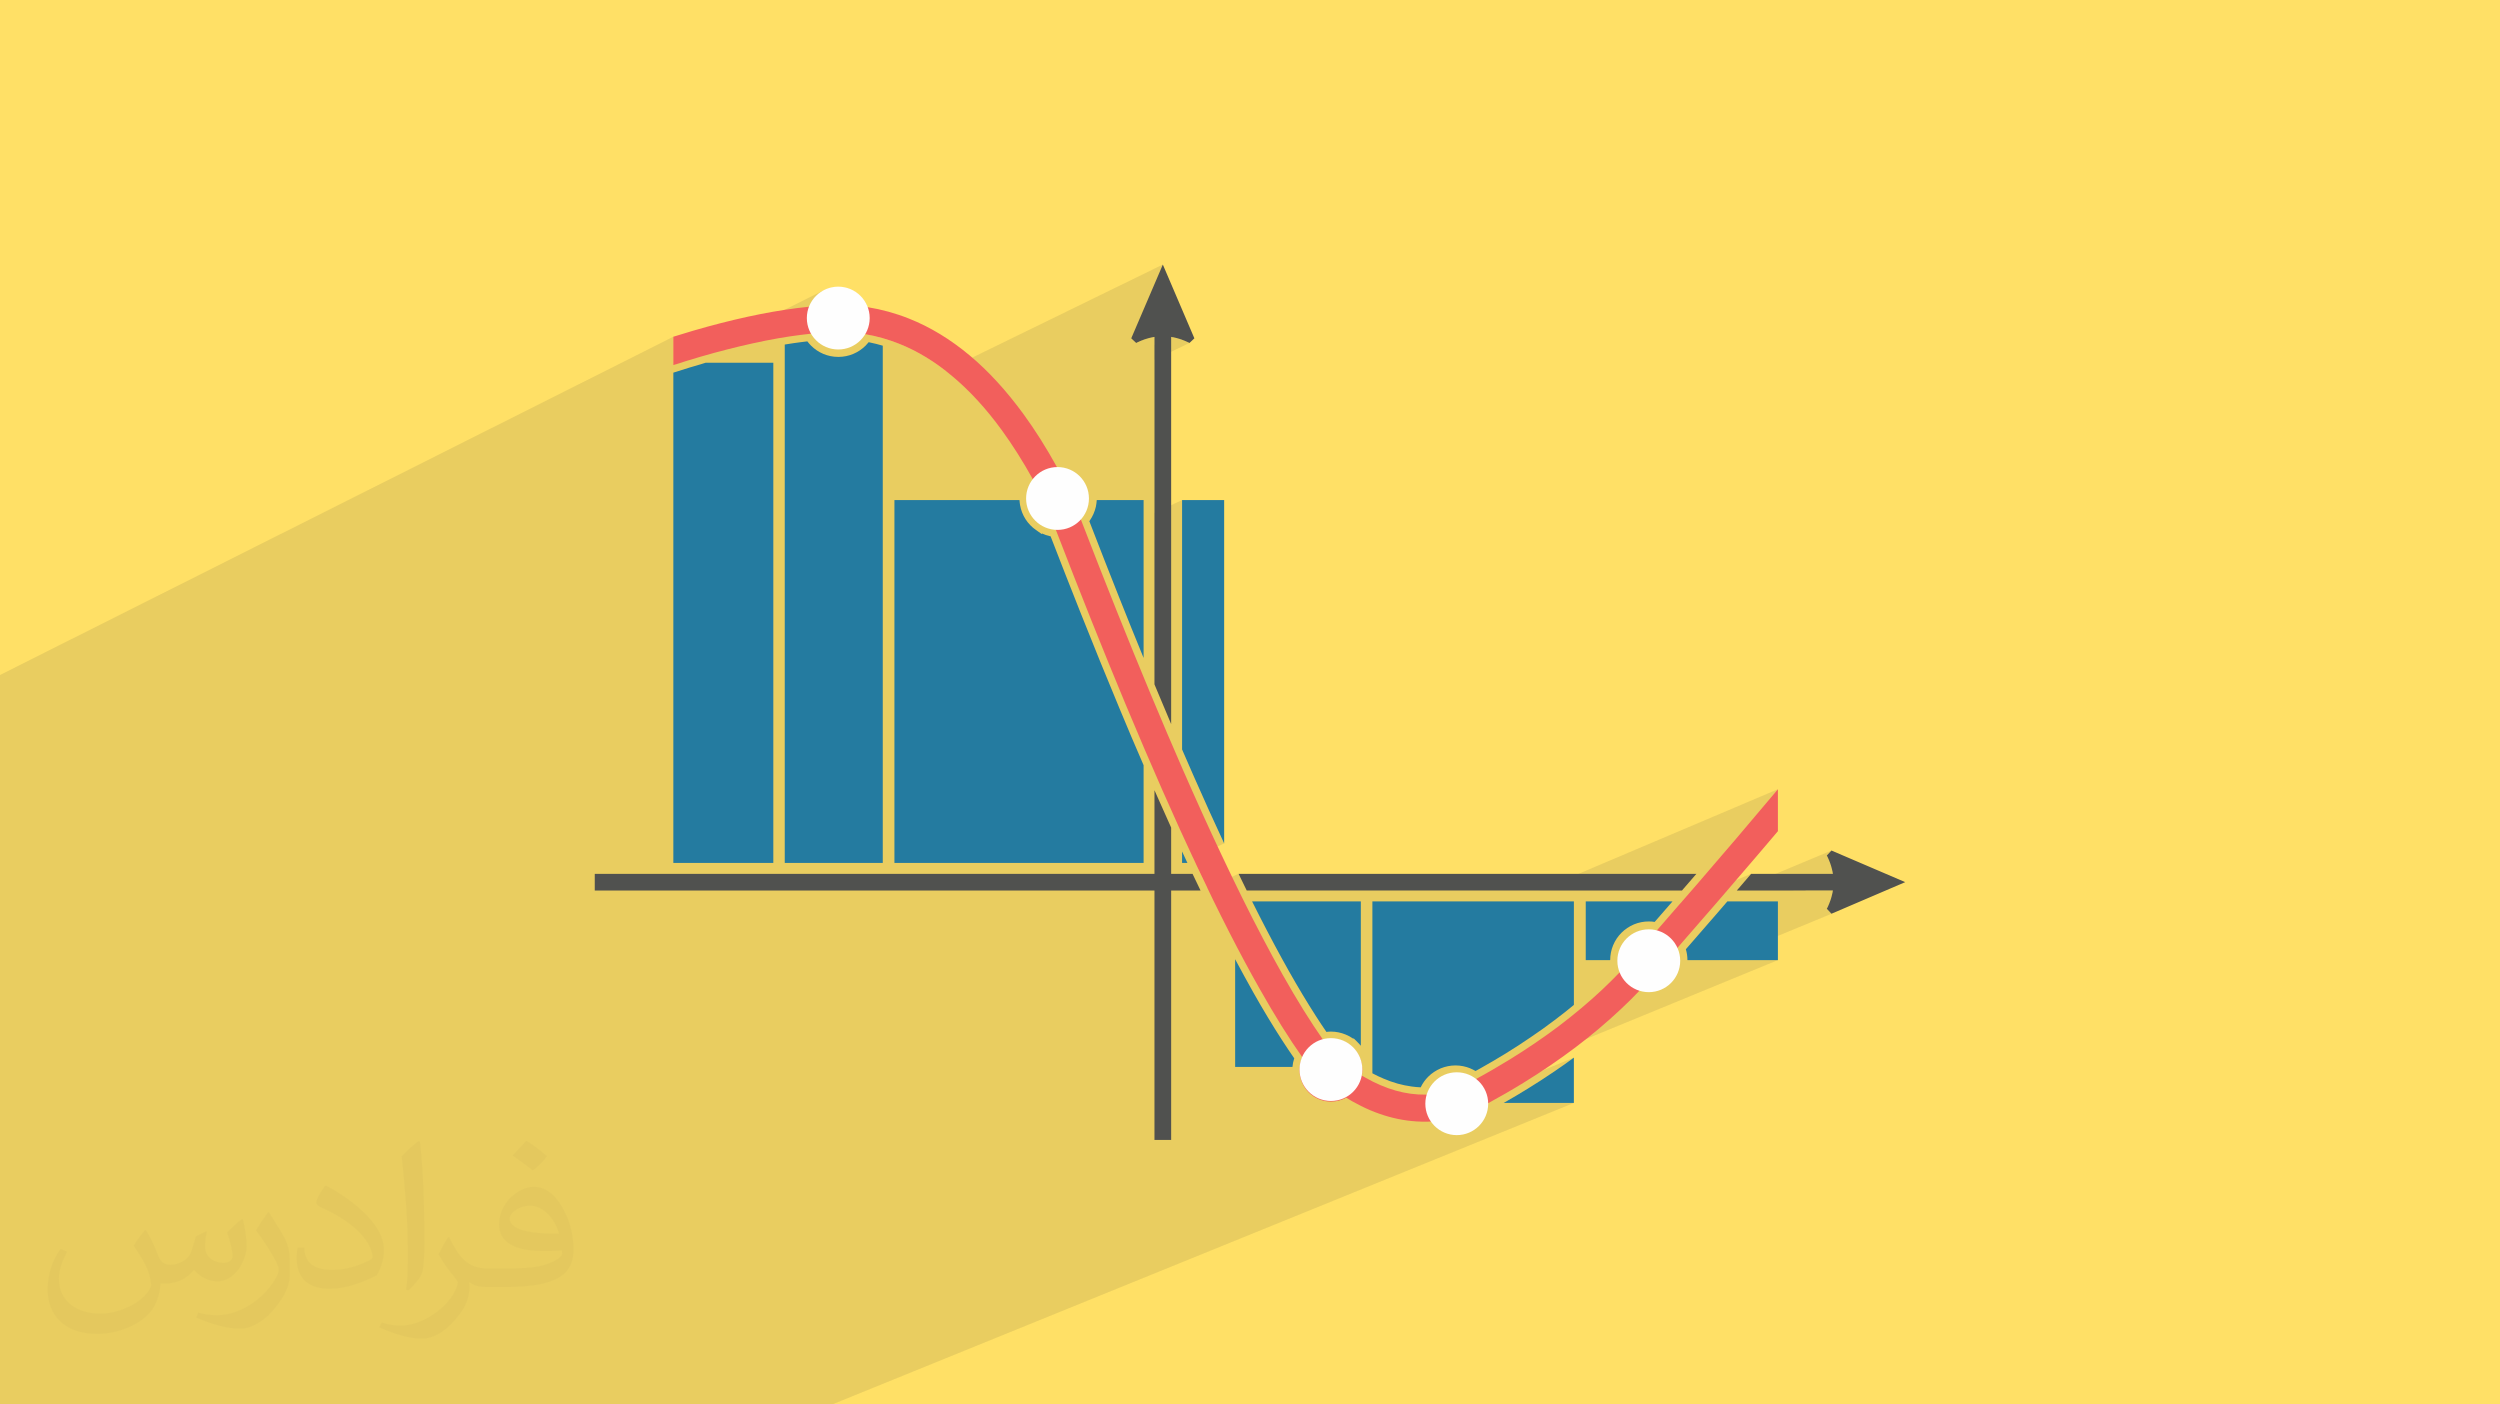
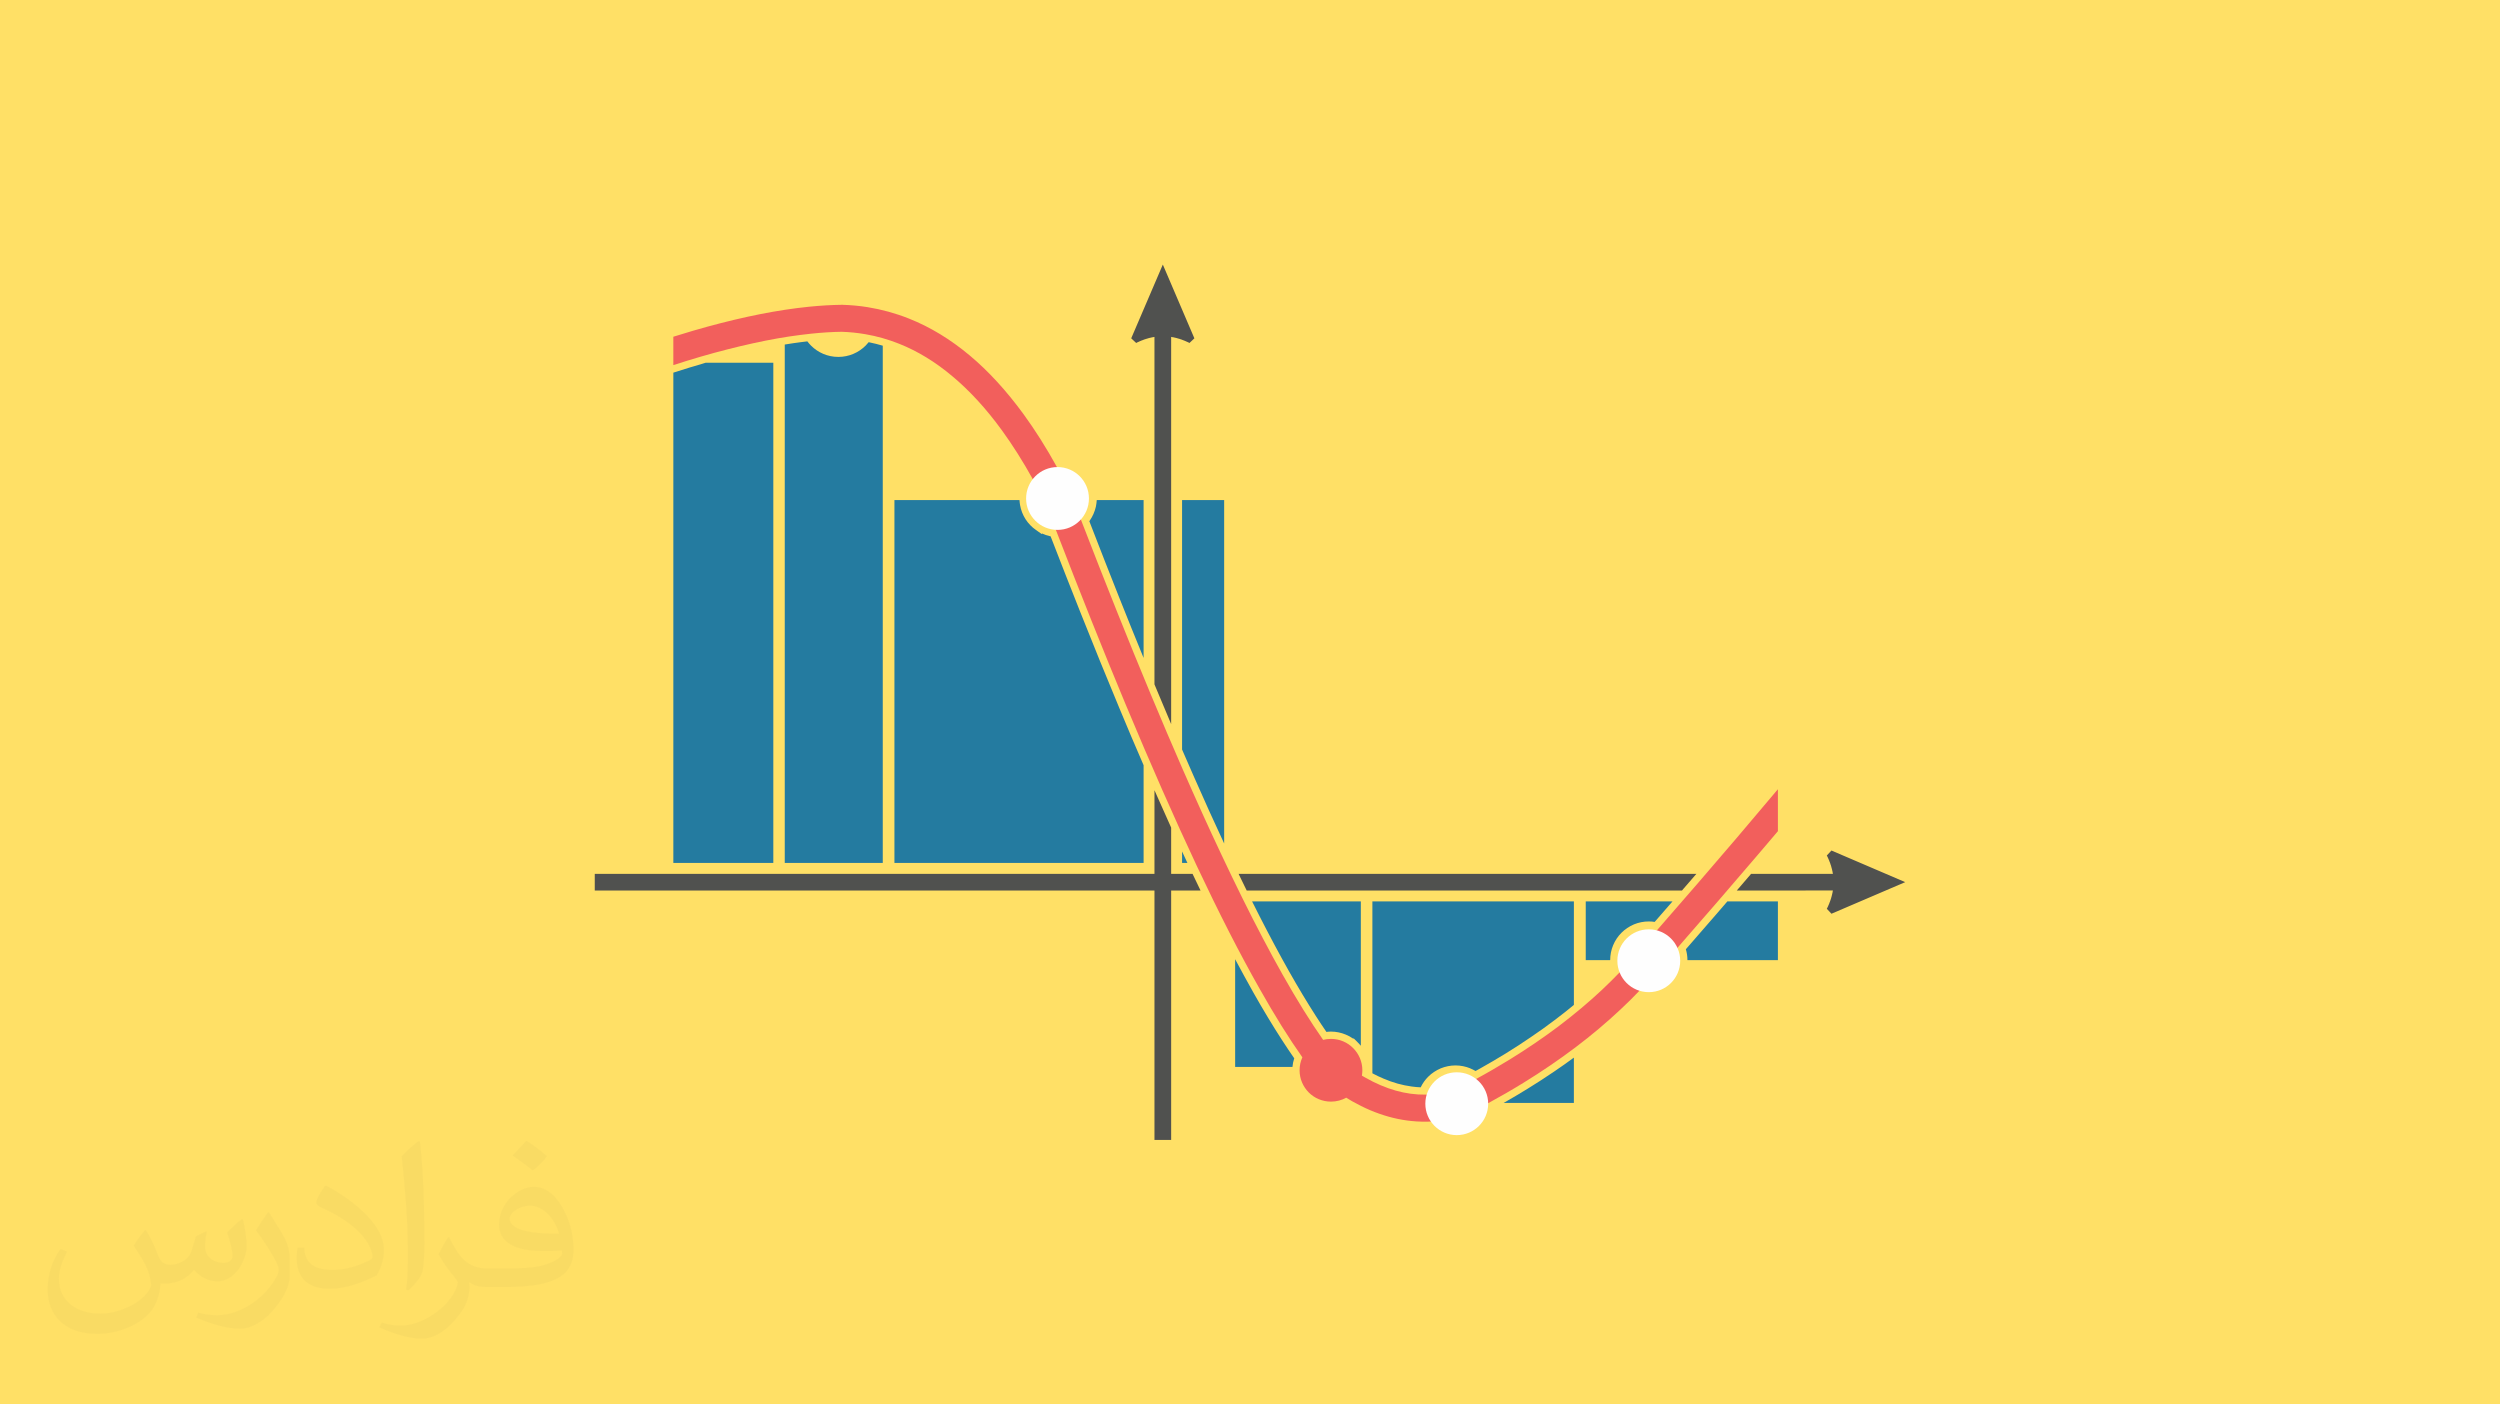
<svg xmlns="http://www.w3.org/2000/svg" xml:space="preserve" width="94.192mm" height="52.917mm" version="1.0" style="shape-rendering:geometricPrecision; text-rendering:geometricPrecision; image-rendering:optimizeQuality; fill-rule:evenodd; clip-rule:evenodd" viewBox="0 0 9404.92 5283.66">
  <defs>
    <style type="text/css">
   
    .fil4 {fill:none}
    .fil3 {fill:#247BA0}
    .fil7 {fill:#50514F}
    .fil5 {fill:#F25F5C}
    .fil6 {fill:#FEFEFE}
    .fil2 {fill:#373435;fill-opacity:0.031}
    .fil1 {fill:#2B2A29;fill-opacity:0.102}
    .fil0 {fill:#FFE066}
   
  </style>
  </defs>
  <g id="Layer_x0020_1">
    <polygon class="fil0" points="-0,0 9404.92,0 9404.92,5283.66 -0,5283.66 " />
-     <polygon class="fil1" points="-0,2958.83 -0,2915.4 -0,2907.53 -0,2900.81 -0,2887.04 -0,2886.45 -0,2874.61 -0,2867.22 -0,2867.2 -0,2817.82 -0,2776.65 -0,2771.2 -0,2771.19 -0,2763.44 -0,2756.85 -0,2723.57 -0,2703.52 -0,2673.35 -0,2666.76 -0,2658.54 -0,2655.38 -0,2642.38 -0,2641.01 -0,2639.99 -0,2539.33 2533.09,1266.78 2533.09,1373.54 2539.2,1371.56 3097.17,1092.61 3087.43,1098.53 3085.77,1099.78 3101.83,1091.74 3118.12,1085.23 3135.49,1081.17 3153.75,1079.78 3163.06,1080.14 3172.18,1081.21 3181.07,1082.98 3189.72,1085.4 3198.09,1088.43 3206.15,1092.09 3213.87,1096.3 3221.24,1101.06 3228.22,1106.35 3234.78,1112.12 3240.89,1118.35 3246.53,1125.02 3251.68,1132.09 3256.3,1139.54 3260.36,1147.35 3263.84,1155.48 3065.84,1253.83 3066.12,1253.8 3073.58,1253.1 3080.99,1252.45 3088.35,1251.85 3095.67,1251.3 3102.95,1250.78 3110.18,1250.31 3117.37,1249.89 3124.51,1249.51 3131.61,1249.17 3138.66,1248.88 3145.67,1248.63 3152.64,1248.43 3159.56,1248.27 3166.43,1248.16 3177.7,1248.62 3188.94,1249.27 3200.15,1250.12 3211.32,1251.17 3222.44,1252.4 3233.52,1253.82 3244.54,1255.43 3255.48,1257.23 3255.49,1257.22 3255.48,1257.23 3255.5,1257.23 3263.64,1258.67 3271.76,1260.22 3279.84,1261.89 3287.91,1263.67 3295.96,1265.55 3303.98,1267.54 3311.98,1269.65 3319.94,1271.85 3327.89,1274.16 3335.81,1276.59 3343.71,1279.11 3351.58,1281.74 3359.42,1284.48 3367.24,1287.31 3375.03,1290.25 3382.79,1293.28 3395.78,1298.62 3408.71,1304.28 3421.57,1310.23 3434.36,1316.48 3447.09,1323.04 3459.74,1329.9 3472.32,1337.06 3484.84,1344.51 3497.29,1352.27 3509.67,1360.34 3521.97,1368.71 3534.21,1377.38 3546.37,1386.35 3556.92,1394.44 4374.6,995.2 4255.67,1272.7 4274.22,1290.07 4280.5,1287.03 4281.18,1286.86 4285.27,1284.88 4285.99,1284.71 4290.05,1282.75 4290.05,1282.94 4292.43,1281.79 4293.42,1281.5 4294.82,1280.83 4295.53,1280.59 4296.49,1280.36 4298.22,1279.69 4300.3,1278.69 4300.3,1278.92 4302.7,1277.97 4305.08,1277.02 4305.8,1276.78 4306.51,1276.55 4308.18,1276.07 4308.9,1275.83 4309.34,1275.73 4310.56,1275.13 4311.28,1275.13 4311.74,1275 4312.96,1274.41 4313.67,1274.18 4313.67,1274.41 4315.34,1273.93 4316.77,1273.45 4319.16,1272.74 4319.88,1272.5 4322.99,1271.55 4322.99,1271.78 4323.51,1271.61 4324.01,1271.47 4324.5,1271.33 4324.98,1271.19 4325.45,1271.06 4325.9,1270.92 4326.35,1270.77 4326.8,1270.6 4326.8,1270.83 4328.47,1270.35 4330.86,1269.88 4332.53,1269.4 4334.68,1268.92 4335.63,1268.91 4337.06,1268.43 4339.46,1268.19 4341.85,1267.71 4343.03,1267.48 4343.03,1297.76 4405.85,1267.48 4405.85,1267.49 4408,1267.72 4409.43,1268.2 4410.38,1268.2 4411.09,1268.44 4413.49,1268.92 4414.22,1268.92 4416.61,1269.4 4418.28,1269.88 4420.43,1270.35 4421.8,1270.74 4422.1,1270.6 4425.63,1271.69 4425.92,1271.55 4429.02,1272.5 4429.73,1272.74 4431.4,1273.22 4433.8,1273.93 4435.46,1274.41 4436.17,1274.41 4436.17,1274.65 4437.85,1275.13 4438.6,1275.16 4438.6,1275.4 4439.31,1275.63 4440.03,1275.87 4440.98,1276.1 4442.41,1276.58 4443.37,1276.82 4444.08,1277.05 4446.48,1278.01 4448.5,1278.9 4448.86,1278.72 4449.57,1279.2 4452.68,1280.4 4453.39,1280.63 4455.07,1281.34 4456.73,1281.82 4457.44,1282.3 4458.85,1282.91 4459.11,1282.78 4459.83,1283.26 4460.54,1283.5 4461.26,1283.98 4462.92,1284.69 4464.36,1285.39 4464.64,1285.37 4465.35,1285.6 4467.75,1286.79 4468.46,1287.03 4472.52,1288.95 4473.23,1289.43 4474.9,1290.14 4343.03,1353.54 4343.04,1929.89 4446.93,1881.23 4446.93,2819.76 4452.39,2832.38 4457.85,2844.96 4463.3,2857.5 4468.74,2870 4474.19,2882.45 4479.61,2894.82 4485.01,2907.12 4490.39,2919.34 4497.81,2936.15 4505.19,2952.85 4512.54,2969.4 4519.86,2985.84 4527.14,3002.14 4534.4,3018.32 4541.61,3034.38 4548.8,3050.3 4555.96,3066.1 4563.09,3081.77 4570.19,3097.32 4577.26,3112.75 4584.31,3128.04 4591.32,3143.22 4598.3,3158.27 4605.26,3173.2 4487.14,3225.06 4494.01,3239.79 4501.85,3256.56 4509.72,3273.21 4517.55,3289.73 4525.36,3306.09 4533.13,3322.33 4540.88,3338.42 4541.14,3338.96 4659.47,3287.35 4663.31,3295.31 4667.16,3303.25 4671.01,3311.16 4674.83,3319.03 4678.66,3326.87 4682.47,3334.67 4686.26,3342.44 4690.03,3350.16 5790.34,3350.16 6688.41,2969.04 6678.9,2980.34 6669.35,2991.69 6659.76,3003.08 6650.12,3014.52 6640.45,3026 6630.73,3037.52 6620.98,3049.08 6611.18,3060.68 6601.35,3072.32 6591.46,3084 6581.54,3095.71 6571.57,3107.47 6561.57,3119.26 6551.51,3131.08 6541.42,3142.94 6531.27,3154.83 6522.51,3165.1 6513.7,3175.4 6504.87,3185.73 6496.01,3196.08 6487.12,3206.48 6478.19,3216.89 6469.24,3227.33 6460.24,3237.81 6451.22,3248.31 6442.17,3258.85 6433.09,3269.41 6423.97,3280 6414.82,3290.63 6405.64,3301.28 6396.43,3311.98 6387.18,3322.69 6377.9,3333.43 6368.59,3344.21 6359.24,3355.01 6349.87,3365.84 6340.45,3376.71 6331.01,3387.61 6321.53,3398.53 6321.2,3398.91 6587.65,3287.35 6581.01,3295.08 6574.35,3302.84 6567.65,3310.65 6560.93,3318.49 6554.17,3326.36 6547.38,3334.27 6540.55,3342.2 6535.76,3347.74 6889.97,3199.72 6872.55,3218.35 6873.25,3220.02 6873.5,3220.02 6873.73,3220.73 6875.65,3224.79 6875.88,3225.51 6876.12,3225.51 6877.08,3227.89 6877.55,3228.61 6877.55,3228.84 6878.03,3230.28 6878.28,3230.3 6878.76,3231.73 6878.76,3231.97 6879.24,3232.68 6879.46,3233.39 6879.94,3234.1 6880.42,3235.77 6880.9,3236.49 6881.38,3238.16 6881.62,3238.17 6882.1,3239.84 6882.34,3240.55 6883.53,3243.66 6883.79,3243.66 6884.03,3244.37 6884.74,3246.76 6885.7,3249.15 6885.93,3249.87 6886.16,3250.82 6886.64,3252.26 6886.87,3253.21 6887.11,3253.92 6887.59,3254.64 6887.82,3255.35 6887.63,3255.43 6888.31,3257.03 6888.54,3257.75 6888.34,3257.83 6889.02,3259.42 6889.5,3261.8 6889.98,3263.48 6890.22,3264.19 6891.18,3267.29 6890.96,3267.38 6892.13,3271.12 6892.37,3272.8 6892.84,3274.94 6893.32,3276.61 6893.8,3279.01 6893.8,3279.71 6894.04,3279.71 6894.27,3282.11 6894.51,3282.82 6894.51,3283.78 6894.99,3285.21 6895.22,3287.36 6744.29,3350.16 6792.54,3350.16 6895.22,3350.16 6894.99,3351.36 6894.51,3353.74 6894.74,3353.75 6894.27,3355.9 6894.03,3357.58 6893.79,3357.68 6893.79,3358.53 6893.31,3360.68 6892.83,3362.35 6892.36,3364.5 6892.12,3366.16 6891.95,3366.69 6891.8,3367.2 6891.66,3367.7 6891.53,3368.2 6891.39,3368.69 6891.25,3369.19 6891.1,3369.7 6890.93,3370.23 6891.16,3370.23 6890.2,3373.33 6889.96,3374.04 6889.25,3376.44 6889.01,3377.88 6888.3,3379.54 6888.54,3379.54 6888.3,3380.25 6887.59,3381.92 6887.79,3381.94 6887.56,3382.66 6887.08,3383.37 6886.85,3384.33 6886.61,3385.04 6886.13,3386.71 6885.91,3387.42 6885.67,3388.13 6884.71,3390.53 6884,3392.91 6883.76,3393.63 6883.46,3393.75 6882.32,3396.74 6882.08,3397.7 6881.85,3398.41 6881.61,3399.12 6881.35,3399.23 6880.9,3400.81 6880.42,3401.52 6879.94,3403.19 6879.46,3403.91 6879.24,3404.62 6878.76,3405.57 6878.28,3407.01 6878,3407.12 6877.8,3407.96 6877.56,3408.68 6876.13,3411.78 6875.85,3411.89 6875.65,3412.74 6873.73,3416.56 6873.5,3417.27 6873.2,3417.4 6872.55,3418.94 6889.97,3437.57 6467.87,3611.9 6688.42,3611.9 5362.3,4157.14 5362.66,4164.19 5364.46,4175.93 5367.36,4187.25 5371.34,4198.11 5373.73,4203.09 5920.87,3978.73 5911.96,3985.26 5902.96,3991.79 5893.9,3998.31 5884.75,4004.82 5875.53,4011.3 5866.27,4017.75 5856.93,4024.16 5847.56,4030.54 5835.09,4039.01 5822.57,4047.38 5810,4055.68 5797.4,4063.89 5784.75,4072.03 5772.06,4080.08 5759.32,4088.06 5746.53,4095.98 5735.8,4102.61 5724.91,4109.24 5713.87,4115.87 5702.69,4122.52 5691.34,4129.17 5679.87,4135.84 5668.25,4142.53 5656.5,4149.23 5656.51,4149.23 5920.87,4149.23 3130.22,5283.66 3016.99,5283.66 3015.29,5283.66 2993.2,5283.66 2991.96,5283.66 2881.29,5283.66 2881.28,5283.66 2851.71,5283.66 2851.5,5283.66 2851.36,5283.66 2843.5,5283.66 2834.06,5283.66 2832.05,5283.66 2830.39,5283.66 2788.35,5283.66 2780.03,5283.66 2780.02,5283.66 2768.18,5283.66 2738.7,5283.66 2622.36,5283.66 2599.14,5283.66 2591.9,5283.66 2578.74,5283.66 2578.72,5283.66 2533.41,5283.66 2529.56,5283.66 2507.47,5283.66 2466.74,5283.66 2466.63,5283.66 2466.2,5283.66 2460.84,5283.66 2453.59,5283.66 2451.48,5283.66 2450.96,5283.66 2439.1,5283.66 2438.85,5283.66 2430.16,5283.66 2429.19,5283.66 2420.27,5283.66 2417.24,5283.66 2414.46,5283.66 2397.86,5283.66 2389.28,5283.66 2363.53,5283.66 2362.32,5283.66 2360.73,5283.66 2360.51,5283.66 2359.38,5283.66 2352.75,5283.66 2351.08,5283.66 2350.85,5283.66 2345.57,5283.66 2344.21,5283.66 2342.56,5283.66 2342.33,5283.66 2341.01,5283.66 2339.85,5283.66 2338.18,5283.66 2336.83,5283.66 2335.7,5283.66 2332.47,5283.66 2331.35,5283.66 2329.08,5283.66 2328.3,5283.66 2328.12,5283.66 2326.94,5283.66 2325.6,5283.66 2323.72,5283.66 2318.22,5283.66 2317.99,5283.66 2316.85,5283.66 2312.28,5283.66 2310.52,5283.66 2307.91,5283.66 2306.57,5283.66 2305.23,5283.66 2301.98,5283.66 2300.66,5283.66 2298.78,5283.66 2297.65,5283.66 2296.28,5283.66 2296.06,5283.66 2293.06,5283.66 2291.72,5283.66 2291.5,5283.66 2288.51,5283.66 2285.57,5283.66 2280.98,5283.66 2280.78,5283.66 2279.65,5283.66 2278.79,5283.66 2275.04,5283.66 2273.74,5283.66 2273.53,5283.66 2265.72,5283.66 2263.41,5283.66 2262.31,5283.66 2258.47,5283.66 2258.05,5283.66 2254.84,5283.66 2250.56,5283.66 2248.71,5283.66 2248.5,5283.66 2247.35,5283.66 2245.27,5283.66 2241.01,5283.66 2240.78,5283.66 2236,5283.66 2233.61,5283.66 2214.91,5283.66 2214.87,5283.66 2177.63,5283.66 2177.6,5283.66 2173.34,5283.66 2163.68,5283.66 2140.73,5283.66 2101.97,5283.66 2097.1,5283.66 2092.21,5283.66 2088.68,5283.66 2086.61,5283.66 2084.86,5283.66 2079.46,5283.66 2079.25,5283.66 2077.71,5283.66 2072.09,5283.66 2069.59,5283.66 2069.16,5283.66 2068.04,5283.66 2066.92,5283.66 2066.62,5283.66 2062.97,5283.66 2059.12,5283.66 2050.01,5283.66 2049.8,5283.66 2044.22,5283.66 2042.42,5283.66 2040.67,5283.66 2036.62,5283.66 2033.38,5283.66 2031.03,5283.66 2026.99,5283.66 2026.78,5283.66 2025.22,5283.66 2021.17,5283.66 2020.99,5283.66 2019.42,5283.66 2018.15,5283.66 2017.44,5283.66 2015.7,5283.66 2013.42,5283.66 2009.89,5283.66 2007.63,5283.66 2005.86,5283.66 1999.85,5283.66 1994.04,5283.66 1992.29,5283.66 1992.06,5283.66 1984.3,5283.66 1982.53,5283.66 1978.5,5283.66 1978.27,5283.66 1974.24,5283.66 1972.25,5283.66 1968.23,5283.66 1966.27,5283.66 1964.52,5283.66 1963.16,5283.66 1962.56,5283.66 1962.04,5283.66 1959.95,5283.66 1958.57,5283.66 1958.54,5283.66 1958.27,5283.66 1957.06,5283.66 1954.74,5283.66 1954.24,5283.66 1952.27,5283.66 1946.27,5283.66 1946.06,5283.66 1944.31,5283.66 1933.85,5283.66 1932.1,5283.66 1931.89,5283.66 1927.65,5283.66 1918,5283.66 1917.58,5283.66 1906.59,5283.66 1903.24,5283.66 1901.49,5283.66 1896.56,5283.66 1890.85,5283.66 1882.52,5283.66 1881.57,5283.66 1858.68,5283.66 1858.57,5283.66 1831.93,5283.66 1828.75,5283.66 1819.74,5283.66 1805.44,5283.66 1804.33,5283.66 1782.6,5283.66 1744.58,5283.66 1729.07,5283.66 1729.06,5283.66 1720.21,5283.66 1720.19,5283.66 1700.26,5283.66 1668.23,5283.66 1654.91,5283.66 1627.1,5283.66 1486.64,5283.66 1485.7,5283.66 1480.28,5283.66 1234.27,5283.66 1066.77,5283.66 1025.46,5283.66 752.84,5283.66 744.22,5283.66 483.02,5283.66 342.65,5283.66 239.07,5283.66 82.07,5283.66 81.14,5283.66 -0,5283.66 -0,5275.8 -0,5250.93 -0,5229.18 -0,5206.09 -0,5198.13 -0,5194.89 -0,5194.04 -0,5159.05 -0,5140.52 -0,4920.06 -0,4909.05 -0,4812.52 -0,4758.5 -0,4740.2 -0,4709.21 -0,4585.24 -0,4576.43 -0,4572.45 -0,4567.01 -0,4548.11 -0,4441.2 -0,4405.99 -0,4376.1 -0,4316.49 -0,4194.17 -0,3964.04 -0,3887.62 -0,3886.17 -0,3877.41 -0,3869.63 -0,3862.71 -0,3862.69 -0,3862.27 -0,3854.72 -0,3853.6 -0,3848.58 -0,3827.19 -0,3818.08 -0,3790.29 -0,3763.56 -0,3727.39 -0,3699.94 -0,3655.01 -0,3653.12 -0,3653.1 -0,3649.26 -0,3638.67 -0,3494.91 -0,3441.81 -0,3440.45 -0,3439.7 -0,3436.21 -0,3435.69 -0,3433.56 -0,3433.05 -0,3432.95 -0,3431.68 -0,3430.82 -0,3430.32 -0,3429.57 -0,3429.04 -0,3428.52 -0,3428.3 -0,3427.14 -0,3426.4 -0,3425.24 -0,3423.87 -0,3423.36 -0,3420.92 -0,3420.29 -0,3420.18 -0,3418.49 -0,3416.58 -0,3416.06 -0,3415.43 -0,3414.37 -0,3413.75 -0,3413.22 -0,3412.7 -0,3412.49 -0,3412.13 -0,3410.98 -0,3410.76 -0,3410.45 -0,3409.29 -0,3407.6 -0,3406.44 -0,3405.91 -0,3403.91 -0,3403.71 -0,3401.38 -0,3401.17 -0,3400.22 -0,3398.85 -0,3397.7 -0,3396.22 -0,3395.9 -0,3394.42 -0,3393.9 -0,3393.48 -0,3392.42 -0,3391.28 -0,3391.27 -0,3363.84 -0,3363.52 -0,3362.91 -0,3362.08 -0,3361.89 -0,3361.48 -0,3360.97 -0,3360.68 -0,3360.05 -0,3359.76 -0,3359.55 -0,3358.96 -0,3358.76 -0,3358.26 -0,3358.16 -0,3357.76 -0,3357.56 -0,3357.27 -0,3357.18 -0,3357.06 -0,3356.96 -0,3356.87 -0,3356.77 -0,3356.68 -0,3356.56 -0,3356.46 -0,3356.36 -0,3356.07 -0,3355.96 -0,3355.87 -0,3355.68 -0,3355.5 -0,3355.42 -0,3355.3 -0,3355.13 -0,3354.95 -0,3354.93 -0,3354.83 -0,3354.78 -0,3354.69 -0,3354.66 -0,3354.59 -0,3354.53 -0,3354.5 -0,3354.48 -0,3354.45 -0,3354.39 -0,3354.37 -0,3354.33 -0,3354.28 -0,3354.18 -0,3330.29 -0,3161.59 -0,3131.09 " />
-     <path class="fil2" d="M548.54 4627.69c17.95,27.21 29.6,53.36 40.96,82.43 8.45,16.91 12.93,48.09 52.57,48.09 11.61,0 28.28,-3.42 43.06,-11.61 16.63,-8.73 29.32,-21.94 35.94,-42l15.85 -53.36 38.57 -19.02 2.64 2.64c-5.27,20.09 -6.59,39.36 -6.59,54.43 0,44.63 38.57,61.56 69.22,61.56 17.95,0 34.09,-8.73 34.09,-25.11 0,-21.13 -8.98,-57.06 -20.62,-89.29 17.95,-17.95 35.94,-35.94 56.53,-50.47l3.17 1.6c8.98,38.04 14,75.56 14,100.66 0,24.57 -10.83,51.79 -19.81,69.49 -18.49,34.87 -51.25,62.62 -90.87,62.62 -30.1,0 -63.65,-15.07 -86.66,-43.06l-1.32 0c-21.66,26.96 -55.22,51.25 -108.86,51.25l-16.63 0c-2.64,35.41 -10.29,60.49 -21.94,82.95 -31.95,62.34 -126.81,106.47 -216.1,106.47 -124.17,0 -186.51,-71.59 -186.51,-166.96 0,-58.91 19.27,-113.6 48.88,-152.42l24.29 10.04c-18.49,35.41 -30.91,68.68 -30.91,101.45 0,89.29 72.66,131.83 156.4,131.83 77.68,0 173.83,-49.41 191.28,-106.72 -6.59,-62.62 -30.1,-91.93 -66.04,-148.99 10.83,-19.02 24.83,-38.04 42.28,-58.38l3.17 0 0 0 0 0 -0.02 -0.09zm1432.13 -336.04c26.15,16.39 51.79,35.66 76.87,57.85 -14,19.81 -31.45,37.79 -53.11,53.64 -25.11,-20.34 -50.19,-37.79 -75.84,-56.27 17.42,-19.55 34.62,-38.29 52.04,-55.22l0 0 0 0 0 0 0 0 0 0 0.03 0zm13.47 244.11c-42.28,0 -76.87,27.75 -76.87,48.34 0,44.13 84.53,57.85 185.72,57.31 -12.68,-51.79 -57.06,-105.68 -108.86,-105.68l0.01 0.03zm-94.86 236.19c54.96,0 103.04,-1.6 139.74,-10.83 40.96,-10.29 75.56,-30.91 75.56,-45.17 0,-3.7 0,-8.19 -1.32,-11.89 -22.98,2.11 -49.41,2.11 -72.38,2.11 -74.49,0 -131.55,-16.91 -154.02,-58.66 -5.55,-11.61 -9.51,-24.57 -9.51,-39.36 0,-40.43 17.42,-79.79 48.09,-107 25.61,-22.45 53.89,-36.44 82.67,-36.44 52.04,0 93.51,41.75 122.57,107.54 15.85,35.94 26.68,77.4 26.68,129.72 0,34.87 -9.51,64.19 -31.17,85.85 -40.43,39.11 -114.92,53.89 -229.04,53.89l-51.79 0 0 0 -13.47 0c-28.28,0 -48.62,-5.02 -64.72,-17.42l-2.64 0c0.79,6.59 1.32,12.93 1.32,19.02 0,25.61 -8.45,58.38 -25.61,84.53 -50.72,75.3 -105.68,108.04 -153.24,108.04 -48.09,0 -107,-18.49 -160.11,-42.54l9.51 -18.49c17.17,7.13 40.96,11.89 73.7,11.89 85.85,0 198.66,-82.43 212.66,-163 -3.17,-6.59 -8.98,-15.32 -17.17,-24.57 -25.11,-29.85 -40.96,-54.68 -55.75,-80.83 12.68,-25.11 24.29,-45.17 35.13,-63.4l4.49 -0.53c36.72,74.77 69.99,117.55 144.23,117.55l11.61 0 0 0 53.89 0 0 0 0 0 0 0 0 0 0 0 0.09 0.01zm-371.98 79c6.34,-34.34 6.87,-72.91 6.87,-108.86l0 -53.36c0,-99.6 -12.68,-244.36 -22.98,-338.68 17.95,-19.27 43.06,-42 62.87,-57.31l5.81 1.6c13.47,118.62 16.63,256 16.63,383.06 0,33.3 -1.32,65.79 -4.49,89.55 -1.85,30.1 -19.27,52.83 -56.53,87.7l-8.19 -3.7zm-382.8 -157.19c1.85,46.77 24.83,83.49 105.15,83.49 49.93,0 92.19,-12.93 138.96,-35.13 8.45,-3.7 12.93,-8.73 12.93,-12.93 0,-29.32 -22.45,-68.15 -60.23,-103.55 -36.72,-33.3 -85.34,-62.62 -130.76,-82.18 -15.6,-6.59 -20.62,-13.47 -20.62,-20.09 0,-13.47 17.95,-41.75 32.77,-62.09l5.02 -0.53c52.04,27.21 110.17,67.64 153.24,112.53 39.11,41.47 63.4,83.49 63.4,129.19 0,33.81 -10.29,65.51 -26.96,95.11 -57.06,28.79 -117.83,50.72 -178.06,50.72 -73.17,0 -123.1,-34.34 -123.1,-114.92 0,-8.73 0,-22.19 3.17,-39.64l25.11 0 0 0 0 0 0 0 0 0 0 0 -0.02 0zm-132.37 -132.9l45.45 73.45c16.63,27.21 32.23,56.81 32.23,103.55l0 59.7c0,48.34 -30.91,100.13 -80.83,151.38 -39.11,34.62 -73.7,49.41 -105.68,49.41 -47.55,0 -101.98,-14.79 -164.85,-41.75l7.13 -18.49c19.81,5.27 42.79,9.77 71.06,9.77 90.36,-0.53 182.8,-66.57 225.08,-147.15 5.02,-9.26 6.87,-17.95 6.87,-24.04 0,-9.26 -5.02,-19.55 -8.98,-28.79 -22.98,-43.31 -48.62,-82.95 -76.87,-119.68 14.79,-23.25 29.6,-45.7 45.7,-67.9l3.7 0.53 0 0 0 0 0 0 0 0 0 0 -0.02 0.01z" />
+     <path class="fil2" d="M548.54 4627.69c17.95,27.21 29.6,53.36 40.96,82.43 8.45,16.91 12.93,48.09 52.57,48.09 11.61,0 28.28,-3.42 43.06,-11.61 16.63,-8.73 29.32,-21.94 35.94,-42l15.85 -53.36 38.57 -19.02 2.64 2.64c-5.27,20.09 -6.59,39.36 -6.59,54.43 0,44.63 38.57,61.56 69.22,61.56 17.95,0 34.09,-8.73 34.09,-25.11 0,-21.13 -8.98,-57.06 -20.62,-89.29 17.95,-17.95 35.94,-35.94 56.53,-50.47l3.17 1.6c8.98,38.04 14,75.56 14,100.66 0,24.57 -10.83,51.79 -19.81,69.49 -18.49,34.87 -51.25,62.62 -90.87,62.62 -30.1,0 -63.65,-15.07 -86.66,-43.06l-1.32 0c-21.66,26.96 -55.22,51.25 -108.86,51.25l-16.63 0c-2.64,35.41 -10.29,60.49 -21.94,82.95 -31.95,62.34 -126.81,106.47 -216.1,106.47 -124.17,0 -186.51,-71.59 -186.51,-166.96 0,-58.91 19.27,-113.6 48.88,-152.42l24.29 10.04c-18.49,35.41 -30.91,68.68 -30.91,101.45 0,89.29 72.66,131.83 156.4,131.83 77.68,0 173.83,-49.41 191.28,-106.72 -6.59,-62.62 -30.1,-91.93 -66.04,-148.99 10.83,-19.02 24.83,-38.04 42.28,-58.38l3.17 0 0 0 0 0 -0.02 -0.09zm1432.13 -336.04c26.15,16.39 51.79,35.66 76.87,57.85 -14,19.81 -31.45,37.79 -53.11,53.64 -25.11,-20.34 -50.19,-37.79 -75.84,-56.27 17.42,-19.55 34.62,-38.29 52.04,-55.22l0 0 0 0 0 0 0 0 0 0 0.03 0zm13.47 244.11c-42.28,0 -76.87,27.75 -76.87,48.34 0,44.13 84.53,57.85 185.72,57.31 -12.68,-51.79 -57.06,-105.68 -108.86,-105.68l0.01 0.03m-94.86 236.19c54.96,0 103.04,-1.6 139.74,-10.83 40.96,-10.29 75.56,-30.91 75.56,-45.17 0,-3.7 0,-8.19 -1.32,-11.89 -22.98,2.11 -49.41,2.11 -72.38,2.11 -74.49,0 -131.55,-16.91 -154.02,-58.66 -5.55,-11.61 -9.51,-24.57 -9.51,-39.36 0,-40.43 17.42,-79.79 48.09,-107 25.61,-22.45 53.89,-36.44 82.67,-36.44 52.04,0 93.51,41.75 122.57,107.54 15.85,35.94 26.68,77.4 26.68,129.72 0,34.87 -9.51,64.19 -31.17,85.85 -40.43,39.11 -114.92,53.89 -229.04,53.89l-51.79 0 0 0 -13.47 0c-28.28,0 -48.62,-5.02 -64.72,-17.42l-2.64 0c0.79,6.59 1.32,12.93 1.32,19.02 0,25.61 -8.45,58.38 -25.61,84.53 -50.72,75.3 -105.68,108.04 -153.24,108.04 -48.09,0 -107,-18.49 -160.11,-42.54l9.51 -18.49c17.17,7.13 40.96,11.89 73.7,11.89 85.85,0 198.66,-82.43 212.66,-163 -3.17,-6.59 -8.98,-15.32 -17.17,-24.57 -25.11,-29.85 -40.96,-54.68 -55.75,-80.83 12.68,-25.11 24.29,-45.17 35.13,-63.4l4.49 -0.53c36.72,74.77 69.99,117.55 144.23,117.55l11.61 0 0 0 53.89 0 0 0 0 0 0 0 0 0 0 0 0.09 0.01zm-371.98 79c6.34,-34.34 6.87,-72.91 6.87,-108.86l0 -53.36c0,-99.6 -12.68,-244.36 -22.98,-338.68 17.95,-19.27 43.06,-42 62.87,-57.31l5.81 1.6c13.47,118.62 16.63,256 16.63,383.06 0,33.3 -1.32,65.79 -4.49,89.55 -1.85,30.1 -19.27,52.83 -56.53,87.7l-8.19 -3.7zm-382.8 -157.19c1.85,46.77 24.83,83.49 105.15,83.49 49.93,0 92.19,-12.93 138.96,-35.13 8.45,-3.7 12.93,-8.73 12.93,-12.93 0,-29.32 -22.45,-68.15 -60.23,-103.55 -36.72,-33.3 -85.34,-62.62 -130.76,-82.18 -15.6,-6.59 -20.62,-13.47 -20.62,-20.09 0,-13.47 17.95,-41.75 32.77,-62.09l5.02 -0.53c52.04,27.21 110.17,67.64 153.24,112.53 39.11,41.47 63.4,83.49 63.4,129.19 0,33.81 -10.29,65.51 -26.96,95.11 -57.06,28.79 -117.83,50.72 -178.06,50.72 -73.17,0 -123.1,-34.34 -123.1,-114.92 0,-8.73 0,-22.19 3.17,-39.64l25.11 0 0 0 0 0 0 0 0 0 0 0 -0.02 0zm-132.37 -132.9l45.45 73.45c16.63,27.21 32.23,56.81 32.23,103.55l0 59.7c0,48.34 -30.91,100.13 -80.83,151.38 -39.11,34.62 -73.7,49.41 -105.68,49.41 -47.55,0 -101.98,-14.79 -164.85,-41.75l7.13 -18.49c19.81,5.27 42.79,9.77 71.06,9.77 90.36,-0.53 182.8,-66.57 225.08,-147.15 5.02,-9.26 6.87,-17.95 6.87,-24.04 0,-9.26 -5.02,-19.55 -8.98,-28.79 -22.98,-43.31 -48.62,-82.95 -76.87,-119.68 14.79,-23.25 29.6,-45.7 45.7,-67.9l3.7 0.53 0 0 0 0 0 0 0 0 0 0 -0.02 0.01z" />
    <g id="_2494949865312">
      <path class="fil3" d="M2909.21 1364.68l-254.8 0c-3.58,1.19 -7.17,2.15 -10.75,3.33 -33.43,9.56 -68.07,20.3 -103.64,31.76l-6.93 2.15 0 1844.36 376.13 0 0 -1881.6zm358.71 -77.38c-3.58,4.54 -7.4,8.84 -11.46,12.9 -26.27,26.26 -62.58,42.52 -102.69,42.52 -40.12,0 -76.42,-16.25 -102.68,-42.52 -5.02,-5.02 -9.55,-10.27 -13.86,-16.01 -7.88,0.96 -15.52,1.92 -23.4,2.88 -19.34,2.39 -39.88,5.49 -61.61,9.07l0 1950.15 368.73 0 0 -1945.84c-16.49,-4.77 -32.96,-9.07 -49.67,-12.42l-3.33 -0.71 -0.01 -0.01zm684.42 730.29c-0.95,-0.24 -2.15,-0.48 -3.1,-0.72 -10.03,-2.15 -19.59,-5.49 -28.9,-9.79l-1.44 1.91 -21.49 -15.05c-15.53,-10.74 -28.9,-24.59 -39.41,-40.83 -10.02,-15.77 -17.19,-33.68 -20.53,-53.02 -1.2,-6.21 -1.68,-12.65 -2.16,-18.86l-470.46 -0.01 0 1365.05 937.34 0 0 -367.53c-30.32,-69.73 -61.14,-142.32 -92.42,-217.79 -46.33,-111.05 -94.81,-230.22 -145.43,-357.51 -37.49,-94.1 -74.75,-189.61 -112.01,-285.86l-0.01 0zm349.87 -136.36l-176.24 0c-0.48,8.6 -1.67,16.95 -3.33,25.07 -4.3,18.86 -12.18,36.53 -22.93,52.06 -0.48,0.71 -1.2,1.44 -1.68,2.4 38.69,100.3 75.95,195.34 111.53,284.9 31.04,78.09 61.86,154.52 92.66,229.49l-0.01 -593.92zm144.72 1321.83l0 43.22 20.06 0c-6.69,-14.34 -13.38,-28.66 -20.07,-43.22l0.01 0zm158.33 -1321.83l-158.33 0 0 938.53c14.57,33.68 29.14,67.11 43.46,99.58 39.64,90.03 77.84,174.58 114.87,253.86l0 -1291.96zm263.64 2100.12c-3.58,10.5 -5.73,21.25 -6.68,32.47l-215.64 0 0 -405.27c23.4,43.7 46.09,85.26 68.07,124.42 37.25,65.92 73.32,125.62 107.71,178.87 15.76,24.36 31.28,47.52 46.56,69.49l-0.01 0.01zm250.52 -590.35l0 543.06c-3.11,-3.58 -6.21,-7.17 -9.56,-10.5l-17.19 -17.2 -1.67 1.2c-8.84,-6.21 -18.38,-11.46 -28.42,-15.53 -17.19,-7.17 -36.07,-11.23 -55.41,-11.23 -5.96,0 -11.69,0.48 -17.19,1.2 -13.13,-18.87 -26.27,-38.93 -39.64,-59.71 -32.96,-51.35 -66.87,-107.71 -101.5,-169.08 -34.64,-61.38 -71.65,-130.63 -110.81,-207.29 -9.08,-17.91 -18.39,-36.31 -27.7,-54.93l409.08 0.02zm537.09 758.22l264.36 0 0 -170.5c-23.63,17.42 -48.24,34.87 -73.31,51.81 -33.2,22.7 -66.87,44.42 -101.03,65.44 -28.42,17.67 -58.5,35.35 -90.03,53.25l0.01 0zm-493.62 -758.22l0 646.7c13.86,7.4 27.71,14.09 41.56,19.82 18.15,7.88 36.07,14.09 53.74,19.11 17.42,4.77 34.87,8.36 52.29,10.74 11.46,1.68 22.7,2.63 34.16,3.11 7.16,-15.05 16.71,-28.42 28.18,-39.88 13.13,-13.14 29.37,-23.88 47.29,-31.53 17.19,-6.92 36.06,-10.98 55.4,-10.98 19.59,0 38.45,4.06 55.65,10.98l0 0.24c6.93,2.63 13.38,6.21 19.82,9.79 4.78,-2.63 9.8,-5.49 14.81,-8.12 34.39,-19.34 67.59,-38.68 99.35,-58.27 31.99,-19.59 63.27,-40.12 94.33,-61.38 30.57,-20.54 60.19,-41.79 89.08,-63.76 24.84,-18.62 48.96,-37.72 72.36,-57.07l0 -389.51 -757.99 0.02zm1179.25 180.06c3.82,12.9 5.97,26.51 5.97,40.84l340.31 0 0 -220.9 -190.1 0c-14.33,16.71 -28.66,33.43 -43.45,50.39 -36.31,42.03 -73.8,85.26 -112.72,129.67l-0.01 -0.01zm-376.61 -180.06l0 220.9 91.95 0c0,-19.58 3.81,-38.44 10.98,-55.64 7.4,-17.91 18.15,-33.92 31.53,-47.29 13.13,-13.14 29.14,-23.88 47.04,-31.53 17.43,-7.17 36.06,-10.98 55.65,-10.98 7.65,0 15.05,0.48 22.22,1.67 22.45,-25.79 44.89,-51.58 67.11,-77.13l-326.48 0.01z" />
      <path class="fil4" d="M3044.14 1153.8c17.42,-43.45 59.94,-74.03 109.6,-74.03 50.15,0 93.14,31.53 110.09,75.71m-8.35 101.74c-20.54,34.87 -58.51,58.27 -101.74,58.27 -44.18,0 -82.62,-24.36 -102.68,-60.18m920.86 737.44c-21.49,-1.67 -41.79,-9.07 -58.98,-21.01 -24.6,-17.43 -42.99,-44.18 -48.49,-76.18 -5.73,-32.24 2.16,-63.52 19.59,-88.37l2.15 -3.11m1707.5 2348.72l0 0.72c0,32.47 -13.37,62.09 -34.62,83.34 -21.49,21.49 -50.87,34.62 -83.58,34.62 -32.47,0 -62.09,-13.13 -83.34,-34.62 -5.5,-5.25 -10.27,-11.23 -14.57,-17.43m933.51 -654.35c6.2,14.34 9.79,30.09 9.79,46.81 0,32.48 -13.37,62.1 -34.62,83.35 -21.5,21.49 -50.87,34.62 -83.58,34.62 -11.46,0 -22.7,-1.67 -33.2,-4.77m-75.71 -67.82c-5.97,-14.09 -9.08,-29.38 -9.08,-45.38 0,-32.71 13.14,-62.33 34.63,-83.57 21.26,-21.26 50.87,-34.63 83.34,-34.63 11.23,0 21.97,1.67 32,4.54m-871.66 619.7c5.73,-18.15 15.76,-34.62 29.14,-48 21.26,-21.26 50.87,-34.63 83.34,-34.63 27.95,0 53.5,9.8 73.8,25.8m-1573.07 -2304.07c26.51,-0.96 51.59,6.92 72.12,21.26 24.84,17.42 42.99,44.18 48.48,76.17 5.73,32 -2.15,63.52 -19.34,88.13 -3.33,4.77 -6.92,9.07 -10.75,13.13" />
      <path class="fil5" d="M5007.18 3908.27c32.48,0 62.09,13.13 83.34,34.63 21.26,21.26 34.63,50.86 34.63,83.34 0,6.92 -0.72,13.61 -1.67,20.3 4.29,2.63 8.6,5.02 12.89,7.4 38.45,21.97 76.66,38.21 114.64,48.96 37.25,10.51 74.51,15.53 111.52,15.05l0.48 0c36.06,-0.23 72.6,-5.73 109.37,-16.24 26.03,-13.38 51.58,-26.74 76.9,-40.6 45.14,-24.36 88.37,-49.67 130.15,-75.23 65.44,-40.35 127.29,-82.39 185.56,-126.33 57.79,-43.93 111.77,-89.08 161.44,-135.63 23.4,-21.98 45.62,-44.18 67.35,-66.63 24.36,-25.56 47.76,-51.59 69.96,-78.1l1.67 -1.91 0.24 -0.24c23.4,-26.51 46.33,-52.77 69.02,-78.8 104.6,-119.65 203.22,-234.04 296.6,-343.41 54.21,-63.52 106.51,-125.62 157.14,-185.8l0 157.85c-25.55,30.32 -51.82,61.14 -78.57,92.42 -92.66,108.67 -192.25,224 -298.75,345.8 -21.98,25.32 -44.42,50.87 -67.35,76.9l-1.92 2.4c-22.93,27.46 -47.04,54.21 -72.36,80.72 -23.4,24.59 -47.76,48.96 -73.32,72.59 -52.54,49.44 -109.37,97.2 -170.02,143.05 -60.66,45.62 -125.14,89.79 -193.92,132.06 -44.18,27.23 -90.51,53.98 -138.51,80.01 -26.03,14.09 -52.78,27.95 -79.77,41.79l-2.15 0.96 -4.29 1.67 -1.92 0.72c-42.51,12.65 -85.26,19.82 -128.01,21.49 -4.29,0 -8.6,0.24 -13.13,0.24 -46.81,0.48 -93.86,-5.73 -140.66,-18.87 -46.09,-12.89 -91.94,-32.24 -137.56,-58.27 -7.17,-4.29 -14.57,-8.6 -21.74,-13.13 -16.95,9.56 -36.53,14.81 -57.31,14.81 -32.72,0 -62.34,-13.14 -83.58,-34.39 -21.25,-21.5 -34.62,-50.87 -34.62,-83.58 0,-17.43 3.81,-33.68 10.5,-48.73 -50.62,-71.64 -104.36,-157.62 -160.96,-258.15 -73.8,-130.15 -152.61,-284.43 -236.66,-462.82 -83.58,-178.15 -172.66,-380.18 -267,-606.1 -83.57,-200.6 -171.23,-419.83 -262.93,-657.68 -11.69,-30.32 -23.4,-60.9 -35.1,-91.94 -16.72,-33.43 -33.44,-65.67 -50.63,-96.72 -37.72,-68.3 -77.13,-130.38 -117.73,-186.28 -58.75,-80.72 -120.84,-148.31 -186.04,-202.74 -63.52,-53.5 -130.15,-94.1 -199.64,-121.81 -41.32,-16.48 -83.83,-28.66 -127.29,-36.06 -29.14,-5.02 -58.99,-8.12 -89.08,-9.07 -36.54,0.48 -75,2.87 -115.35,7.16 -13.38,1.44 -26.99,2.88 -40.6,4.78 -55.17,6.92 -114.4,17.42 -177.44,31.28 -63.04,13.85 -128.73,30.56 -197.02,50.39 -33.43,9.79 -67.82,20.3 -102.93,31.76l0 -106.76c24.84,-7.88 49.44,-15.28 73.8,-22.45 72.12,-21.01 140.43,-38.45 204.66,-52.54 64.72,-14.09 127.06,-25.07 186.75,-32.72 15.53,-1.91 30.81,-3.57 45.86,-5.25 42.75,-4.29 83.34,-6.69 122.5,-7.16l0.48 -0.24 0.95 -0.02 0.71 0.24c32.24,0.96 64,3.81 95.05,8.84 53.25,8.6 105.32,22.93 155.7,42.98 80.01,31.76 155.94,78.09 228.3,138.52 70.93,59.22 138.04,132.78 202.04,220.19 43.93,60.18 85.97,126.81 126.32,199.89 18.15,32.47 35.83,66.39 53.02,101.73l1.68 3.58 0.48 0.72c11.93,31.28 23.63,62.09 35.34,92.66 91.71,237.86 179.12,456.37 261.98,655.3 41.31,99.35 81.68,193.69 120.84,283.47 49.91,113.92 97.91,220.2 144.48,318.58 54.46,115.59 106.27,220.67 155.94,314.99 25.79,49.2 50.87,95.29 75.22,138.51 53.74,95.3 104.6,177.2 152.36,245.27 9.32,-2.4 19.35,-3.58 29.62,-3.58l0.02 -0.01z" />
      <circle class="fil6" cx="6202.67" cy="3614.29" r="118.21" />
      <circle class="fil6" cx="5480.27" cy="4152.1" r="118.21" />
-       <circle class="fil6" cx="5006.94" cy="4023.62" r="118.21" />
      <path class="fil7" d="M6327.57 3350.16l-1637.54 0c-10.02,-20.53 -20.3,-41.55 -30.56,-62.8l1722.31 0.01c-15.76,18.14 -31.76,36.53 -47.76,55.17l-6.45 7.64 0 -0.01zm-1921.72 -236.66l0 173.87 80.48 0c10.02,21.25 20.06,42.03 30.09,62.8l-110.57 -0.01 0 938.3 -62.81 0 0 -938.3 -2105.6 0 0 -62.8 2105.6 0.01 0 -314.52 4.3 9.55c19.82,44.9 39.16,88.37 58.5,131.11l0.01 0zm0 -1846.02l0 1456.51c-17.19,-40.36 -34.39,-81.44 -51.81,-123.23 -3.58,-8.84 -7.41,-17.43 -10.99,-26.27l-0.01 -1307.01 -1.19 0.23 -2.39 0.48 -2.4 0.24 -1.44 0.48 -0.95 0.01 -2.15 0.48 -1.67 0.48 -2.4 0.47 -1.67 0.48 0 -0.23c-1.19,0.48 -2.39,0.71 -3.81,1.19l0 -0.23 -3.11 0.95 -0.72 0.24 -2.39 0.71 -1.44 0.48 -1.67 0.48 0 -0.23 -0.71 0.23 0 0.24 -1.68 0.48 -0.72 0 0 0.23 -0.71 0.24 -0.96 0.23 -0.72 0.24 -1.67 0.48 -0.71 0.23 -0.72 0.24 -2.39 0.95 -2.4 0.96 0 -0.23 -0.71 0.48 -3.11 1.19 -0.96 0.23 -0.71 0.24 -0.72 0.48 -1.67 0.48 -0.71 0.48 -1.68 0.71 0 -0.23 -0.71 0.47 -0.72 0.24 -0.95 0.48 -1.44 0.71 -0.96 0.24 -0.71 0.48 -3.11 1.43 -0.96 0.24 -3.81 1.92 -0.72 0.48 -1.67 0.71 -18.63 -17.43 118.93 -277.5 118.69 277.5 -18.39 17.43 -1.67 -0.71 -0.71 -0.48 -4.06 -1.92 -0.71 -0.24 -2.4 -1.19 -0.71 -0.23 -0.28 0.02 -1.44 -0.71 -1.67 -0.71 -0.72 -0.48 -0.71 -0.24 -0.72 -0.48 0 0.24 -1.67 -0.72 -0.71 -0.48 -1.67 -0.48 -1.68 -0.71 -0.71 -0.23 -3.11 -1.2 -0.71 -0.48 -0.24 0.24 -2.15 -0.96 -2.4 -0.96 -0.71 -0.23 -0.96 -0.24 -1.44 -0.48 -0.95 -0.23 -0.72 -0.24 -0.71 -0.23 0 -0.24 -0.75 -0.03 -1.68 -0.48 0 -0.24 -0.71 0 -1.67 -0.48 -2.4 -0.71 -1.67 -0.48 -0.71 -0.24 -3.11 -0.95 0 0.23 -3.82 -1.19 0 0.23 -1.67 -0.48 -2.15 -0.47 -1.67 -0.48 -2.4 -0.48 -0.73 0 -2.4 -0.48 -0.71 -0.24 -0.95 0 -1.44 -0.48 -2.15 -0.23 0 -0.01zm2386.69 2082.68l-258.87 0c18.39,-21.25 36.31,-42.27 53.98,-62.8l307.57 0.01 -0.23 -2.16 -0.48 -1.43 0 -0.96 -0.24 -0.71 -0.23 -2.4 -0.24 0 0 -0.71 -0.48 -2.4 -0.48 -1.67 -0.48 -2.15 -0.24 -1.68 -1.19 -3.81 0.24 -0.01 -0.96 -3.11 -0.24 -0.71 -0.48 -1.68 -0.48 -2.39 -0.71 -1.67 0.23 0 -0.23 -0.72 -0.71 -1.67 0.22 -0.01 -0.23 -0.71 -0.48 -0.72 -0.24 -0.71 -0.23 -0.96 -0.48 -1.44 -0.24 -0.95 -0.23 -0.72 -0.96 -2.39 -0.71 -2.4 -0.24 -0.71 -0.26 0 -1.19 -3.11 -0.24 -0.72 -0.48 -1.67 -0.24 -0.01 -0.48 -1.67 -0.48 -0.72 -0.48 -1.67 -0.48 -0.71 -0.23 -0.72 -0.48 -0.71 0 -0.24 -0.48 -1.43 -0.25 -0.02 -0.48 -1.44 0 -0.23 -0.47 -0.72 -0.96 -2.39 -0.24 0 -0.23 -0.72 -1.92 -4.05 -0.23 -0.72 -0.25 0 -0.71 -1.67 17.42 -18.63 277.51 118.93 -277.51 118.92 -17.42 -18.62 0.71 -1.68 0.25 0 0.23 -0.71 1.92 -3.81 0.23 -0.96 0.25 0 1.43 -3.11 0.24 -0.72 0.23 -0.95 0.25 0 0.48 -1.44 0.48 -0.96 0.23 -0.71 0.48 -0.72 0.48 -1.67 0.48 -0.71 0.48 -1.68 0.23 -0.01 0.24 -0.72 0.23 -0.71 0.24 -0.96 1.19 -3.11 0.25 0 0.24 -0.72 0.71 -2.39 0.96 -2.4 0.24 -0.71 0.23 -0.71 0.48 -1.68 0.24 -0.71 0.23 -0.96 0.48 -0.71 0.23 -0.72 -0.2 -0.02 0.71 -1.67 0.24 -0.71 -0.24 0 0.71 -1.67 0.24 -1.44 0.71 -2.4 0.24 -0.71 0.96 -3.11 -0.23 0c0.48,-1.44 0.72,-2.63 1.19,-4.06l0.24 -1.67 0.48 -2.15 0.48 -1.67 0.48 -2.16 0 -0.95 0.24 0 0.24 -1.68 0.47 -2.15 -0.23 -0.01 0.48 -2.39 0.23 -1.2 -102.68 0z" />
      <circle class="fil6" cx="3978.37" cy="1875.26" r="118.21" />
-       <circle class="fil6" cx="3153.52" cy="1196.55" r="118.21" />
    </g>
  </g>
</svg>